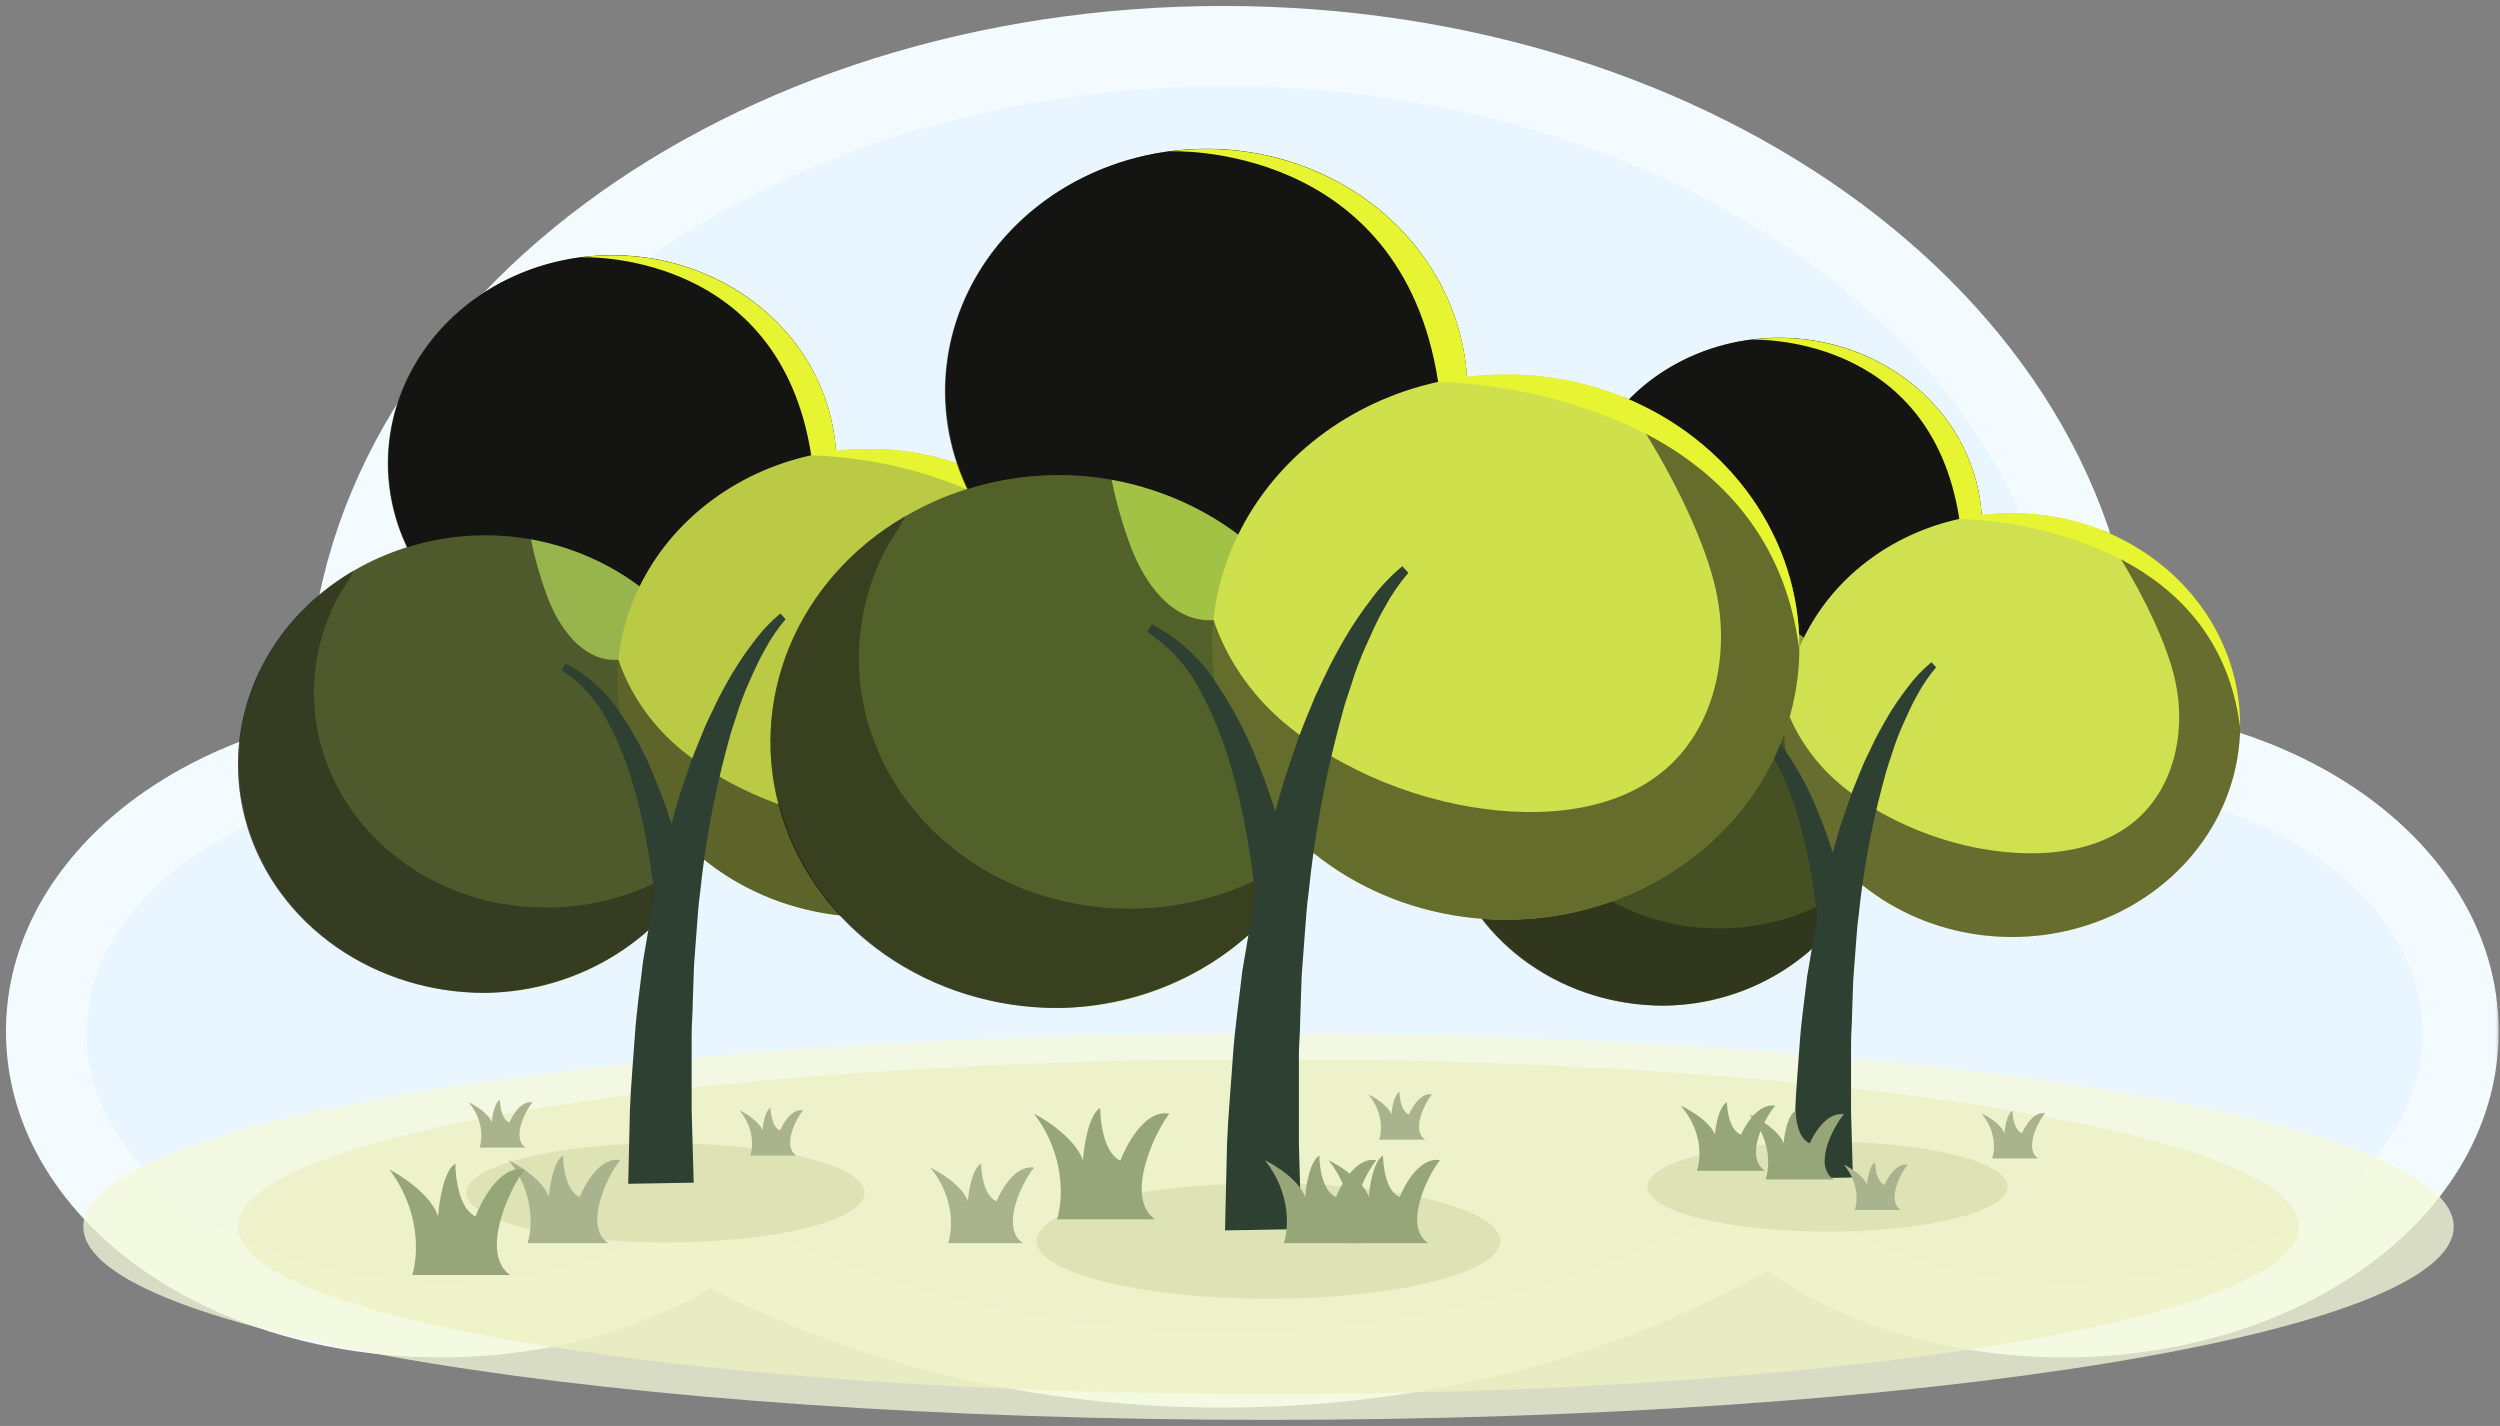
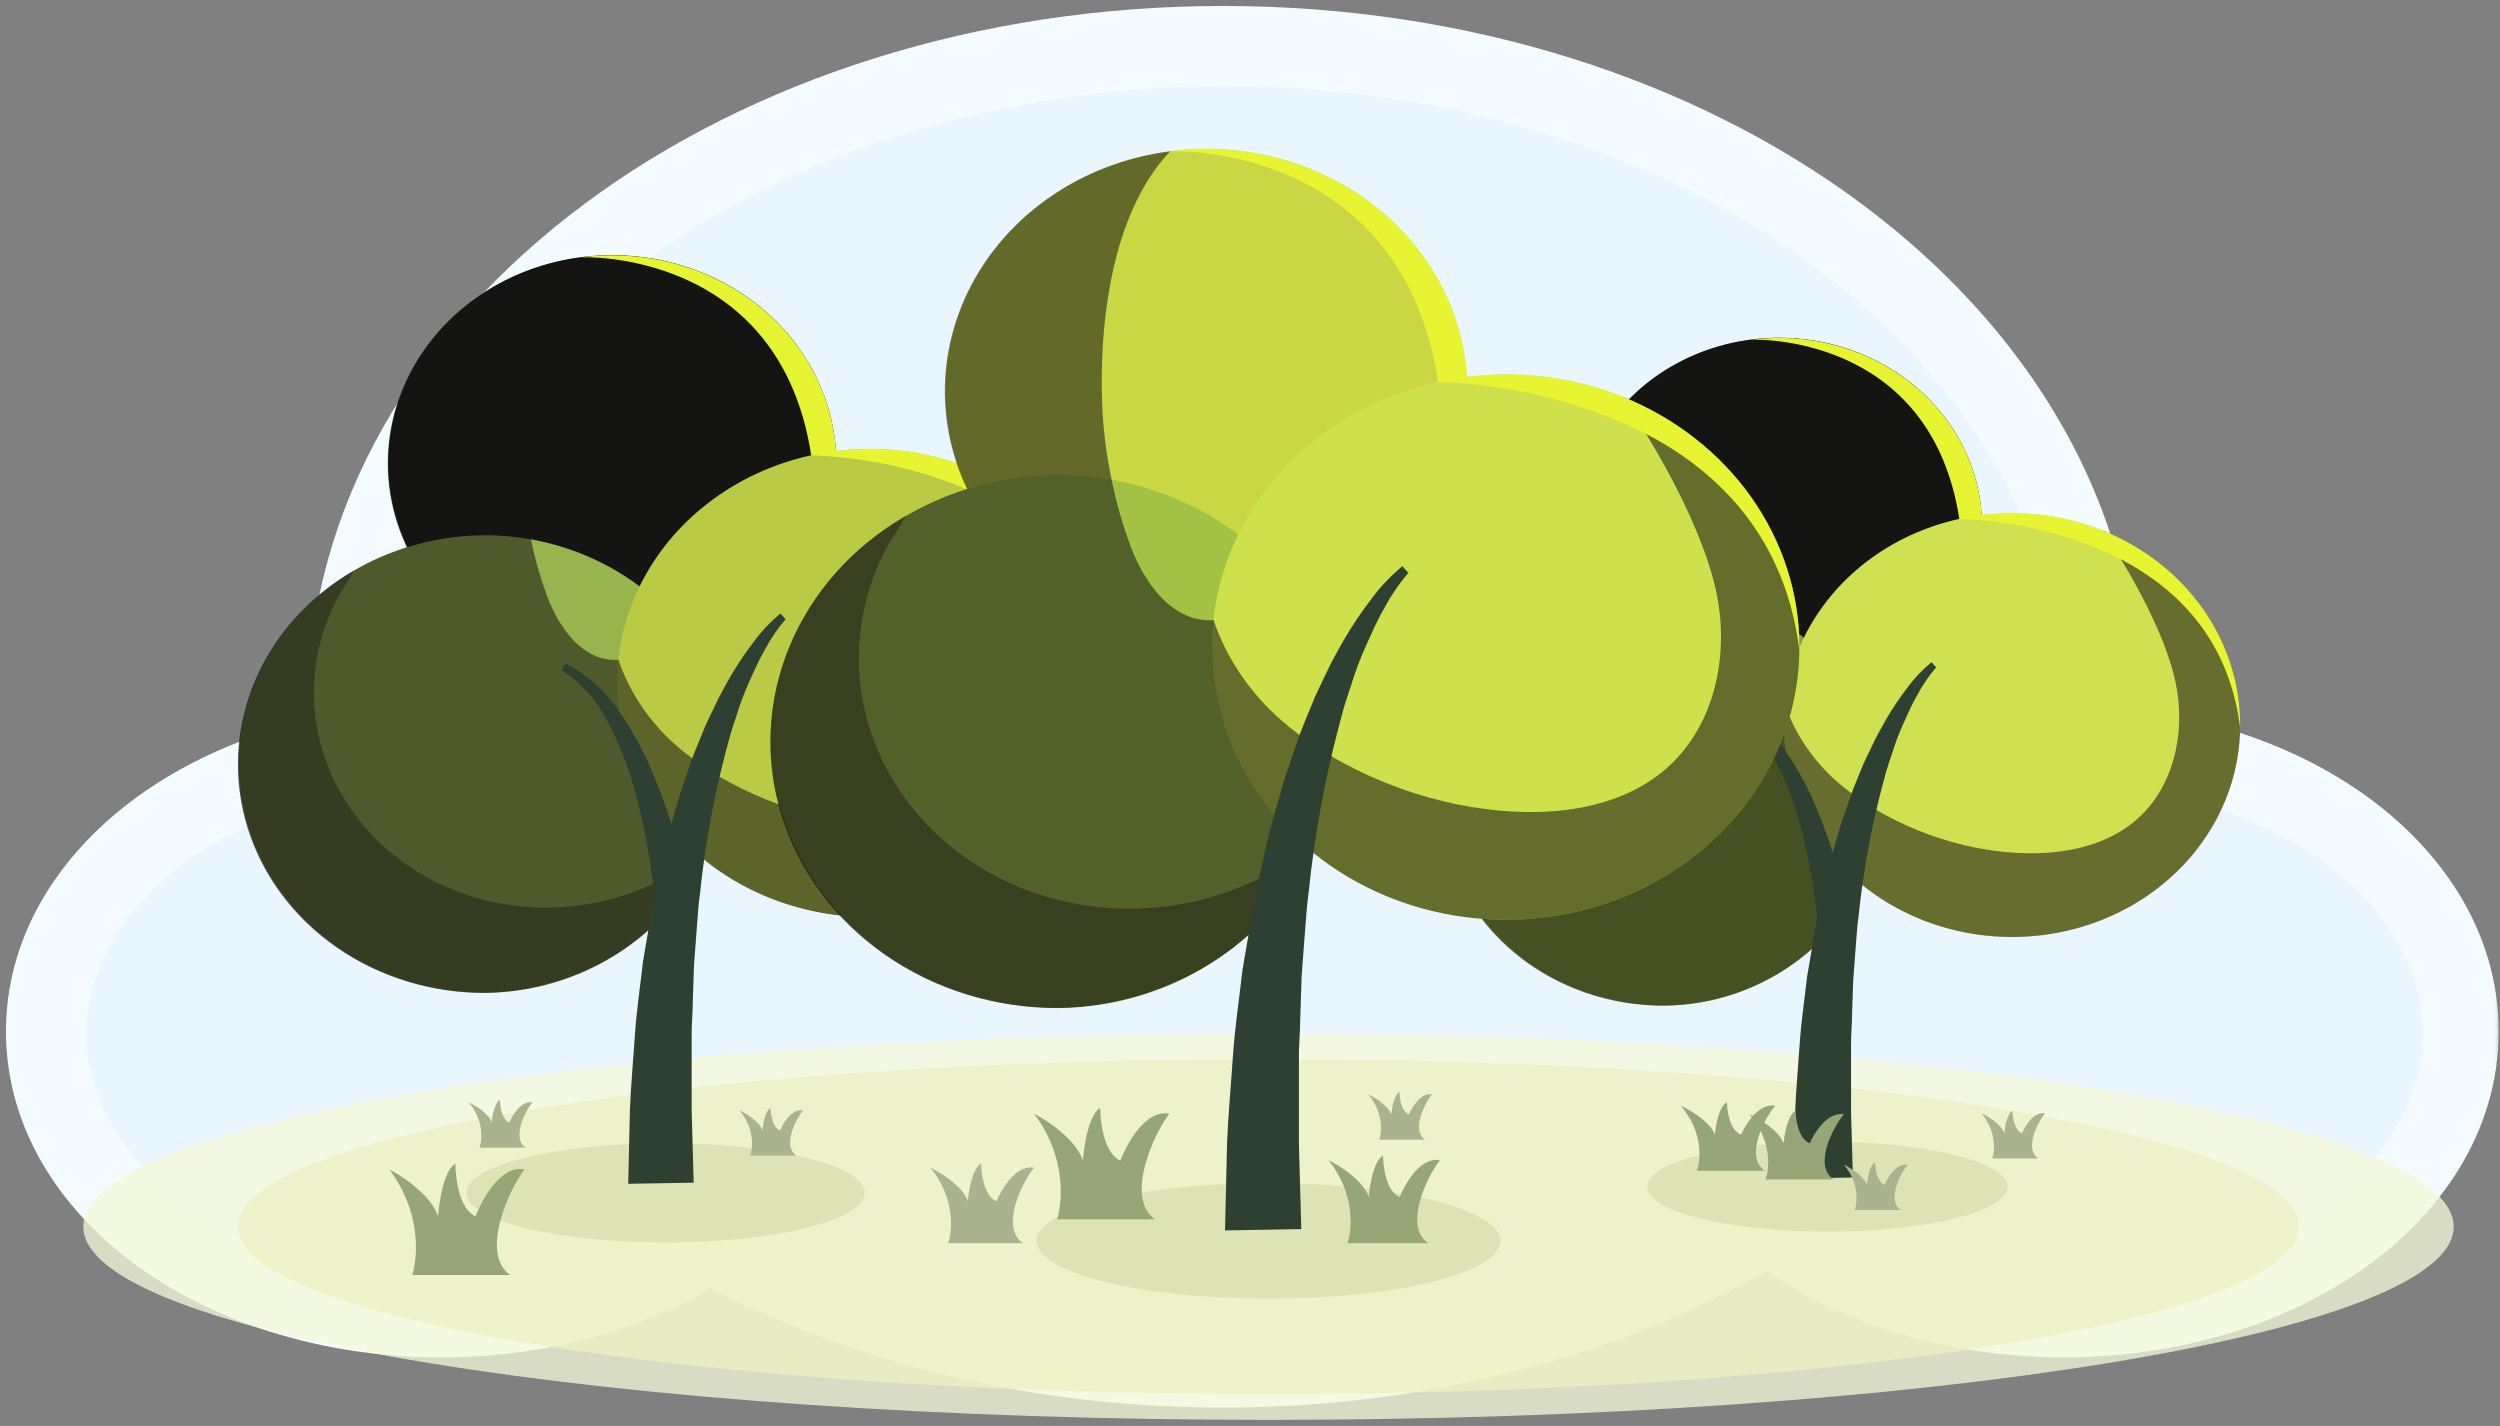
<svg xmlns="http://www.w3.org/2000/svg" width="270" height="154" viewBox="0 0 270 154" fill="none">
  <rect x="0" y="0" width="270" height="154" fill="#808080" stroke="none" />
  <mask id="path-1-outside-1_4746_10621" maskUnits="userSpaceOnUse" x="0" y="0" width="270" height="153" fill="black">
    <rect fill="white" width="270" height="153" />
    <path fill-rule="evenodd" clip-rule="evenodd" d="M221.907 84.546C222.346 81.855 222.573 79.114 222.573 76.333C222.573 39.146 182.064 9 132.094 9C82.124 9 41.615 39.146 41.615 76.333C41.615 79.197 41.855 82.02 42.321 84.79C23.498 86.588 9 97.812 9 111.39C9 126.22 26.295 138.242 47.629 138.242C59.02 138.242 69.26 134.814 76.33 129.362C91.697 138.324 111.057 143.667 132.094 143.667C154.847 143.667 175.639 137.416 191.538 127.097C198.554 133.848 209.975 138.242 222.871 138.242C244.205 138.242 261.5 126.22 261.5 111.39C261.5 96.56 244.205 84.538 222.871 84.538C222.549 84.538 222.227 84.541 221.907 84.546Z" />
  </mask>
  <path fill-rule="evenodd" clip-rule="evenodd" d="M221.907 84.546C222.346 81.855 222.573 79.114 222.573 76.333C222.573 39.146 182.064 9 132.094 9C82.124 9 41.615 39.146 41.615 76.333C41.615 79.197 41.855 82.02 42.321 84.79C23.498 86.588 9 97.812 9 111.39C9 126.22 26.295 138.242 47.629 138.242C59.02 138.242 69.26 134.814 76.33 129.362C91.697 138.324 111.057 143.667 132.094 143.667C154.847 143.667 175.639 137.416 191.538 127.097C198.554 133.848 209.975 138.242 222.871 138.242C244.205 138.242 261.5 126.22 261.5 111.39C261.5 96.56 244.205 84.538 222.871 84.538C222.549 84.538 222.227 84.541 221.907 84.546Z" fill="#F4FBFF" />
  <path d="M221.907 84.546L213.661 83.199L212.048 93.07L222.049 92.9L221.907 84.546ZM42.321 84.79L43.116 93.106L52.05 92.253L50.56 83.402L42.321 84.79ZM76.33 129.362L80.539 122.145L75.681 119.312L71.228 122.746L76.33 129.362ZM191.538 127.097L197.331 121.077L192.552 116.479L186.989 120.089L191.538 127.097ZM214.218 76.333C214.218 78.659 214.029 80.949 213.661 83.199L230.152 85.894C230.664 82.76 230.928 79.569 230.928 76.333H214.218ZM132.094 17.355C155.461 17.355 176.29 24.414 191.084 35.424C205.879 46.434 214.218 60.987 214.218 76.333H230.928C230.928 54.492 219.013 35.379 201.06 22.019C183.107 8.659 158.697 0.645 132.094 0.645V17.355ZM49.969 76.333C49.969 60.987 58.309 46.434 73.103 35.424C87.898 24.414 108.726 17.355 132.094 17.355V0.645C105.491 0.645 81.08 8.659 63.127 22.019C45.175 35.379 33.26 54.492 33.26 76.333H49.969ZM50.56 83.402C50.17 81.087 49.969 78.728 49.969 76.333H33.26C33.26 79.666 33.539 82.952 34.082 86.177L50.56 83.402ZM41.527 76.473C30.755 77.502 20.837 81.252 13.419 87.119C5.995 92.992 0.645 101.412 0.645 111.39H17.355C17.355 107.79 19.254 103.809 23.785 100.225C28.323 96.636 35.065 93.875 43.116 93.106L41.527 76.473ZM0.645 111.39C0.645 122.306 7.02 131.311 15.545 137.237C24.101 143.184 35.47 146.596 47.629 146.596V129.887C38.453 129.887 30.508 127.288 25.083 123.517C19.627 119.724 17.355 115.304 17.355 111.39H0.645ZM47.629 146.596C60.594 146.596 72.698 142.713 81.432 135.978L71.228 122.746C65.821 126.915 57.445 129.887 47.629 129.887V146.596ZM132.094 135.312C112.44 135.312 94.548 130.315 80.539 122.145L72.121 136.579C88.845 146.333 109.674 152.021 132.094 152.021V135.312ZM186.989 120.089C172.547 129.463 153.36 135.312 132.094 135.312V152.021C156.334 152.021 178.73 145.37 196.086 134.105L186.989 120.089ZM185.745 133.118C194.603 141.641 208.246 146.596 222.871 146.596V129.887C211.703 129.887 202.504 126.055 197.331 121.077L185.745 133.118ZM222.871 146.596C235.03 146.596 246.399 143.184 254.955 137.237C263.48 131.311 269.855 122.306 269.855 111.39H253.145C253.145 115.304 250.873 119.724 245.417 123.517C239.992 127.288 232.047 129.887 222.871 129.887V146.596ZM269.855 111.39C269.855 100.474 263.48 91.469 254.955 85.543C246.399 79.595 235.03 76.183 222.871 76.183V92.893C232.047 92.893 239.992 95.492 245.417 99.263C250.873 103.055 253.145 107.476 253.145 111.39H269.855ZM222.871 76.183C222.501 76.183 222.132 76.186 221.764 76.193L222.049 92.9C222.322 92.895 222.596 92.893 222.871 92.893V76.183Z" fill="#F4FBFF" mask="url(#path-1-outside-1_4746_10621)" />
  <path fill-rule="evenodd" clip-rule="evenodd" d="M222.085 84.802C222.524 82.113 222.75 79.374 222.75 76.596C222.75 39.44 182.275 9.319 132.346 9.319C82.418 9.319 41.943 39.44 41.943 76.596C41.943 79.458 42.183 82.278 42.649 85.045C23.841 86.842 9.355 98.056 9.355 111.623C9.355 126.441 26.635 138.453 47.952 138.453C59.333 138.453 69.564 135.028 76.629 129.58C91.983 138.535 111.327 143.873 132.346 143.873C155.081 143.873 175.855 137.628 191.741 127.318C198.751 134.063 210.162 138.453 223.048 138.453C244.365 138.453 261.645 126.441 261.645 111.623C261.645 96.806 244.365 84.794 223.048 84.794C222.726 84.794 222.405 84.797 222.085 84.802Z" fill="#E6F4FF" fill-opacity="0.79" />
  <path d="M137 153.348C207.692 153.348 265 144.004 265 132.478C265 120.953 207.692 111.609 137 111.609C66.308 111.609 9 120.953 9 132.478C9 144.004 66.308 153.348 137 153.348Z" fill="#F5F8D9" fill-opacity="0.76" />
  <path d="M137 150.565C198.472 150.565 248.304 142.467 248.304 132.478C248.304 122.489 198.472 114.391 137 114.391C75.528 114.391 25.696 122.489 25.696 132.478C25.696 142.467 75.528 150.565 137 150.565Z" fill="#EDF1C3" fill-opacity="0.76" />
  <path d="M71.882 134.184C83.755 134.184 93.38 131.786 93.38 128.827C93.38 125.868 83.755 123.469 71.882 123.469C60.008 123.469 50.383 125.868 50.383 128.827C50.383 131.786 60.008 134.184 71.882 134.184Z" fill="#DDE3B5" />
  <path d="M90.328 50.039C90.329 54.431 88.943 58.726 86.341 62.393C83.739 66.061 80.036 68.94 75.689 70.674C73.008 71.747 70.138 72.356 67.221 72.471H66.699H66.133C61.407 72.473 56.784 71.191 52.835 68.782C48.885 66.373 45.782 62.944 43.909 58.917C42.035 54.89 41.474 50.442 42.293 46.122C43.112 41.802 45.277 37.8 48.519 34.608C51.761 31.417 55.94 29.177 60.538 28.165C65.136 27.153 69.953 27.413 74.394 28.913C78.835 30.413 82.706 33.087 85.528 36.605C88.35 40.123 90.001 44.331 90.275 48.71C90.275 48.916 90.275 49.129 90.275 49.342C90.275 49.556 90.328 49.802 90.328 50.039Z" fill="#C3D041" />
  <g style="mix-blend-mode:soft-light">
    <path d="M90.328 50.039C90.329 54.431 88.943 58.726 86.341 62.393C83.739 66.061 80.036 68.94 75.689 70.674C73.008 71.747 70.138 72.356 67.221 72.471H66.699H66.133C61.407 72.473 56.784 71.191 52.835 68.782C48.885 66.373 45.782 62.944 43.909 58.917C42.035 54.89 41.474 50.442 42.293 46.122C43.112 41.802 45.277 37.8 48.519 34.608C51.761 31.417 55.94 29.177 60.538 28.165C65.136 27.153 69.953 27.413 74.394 28.913C78.835 30.413 82.706 33.087 85.528 36.605C88.35 40.123 90.001 44.331 90.275 48.71C90.275 48.916 90.275 49.129 90.275 49.342C90.275 49.556 90.328 49.802 90.328 50.039Z" fill="#141413" />
  </g>
  <path d="M78.989 81.381C79.003 82.431 78.944 83.481 78.812 84.524C78.412 87.407 77.494 90.208 76.098 92.81C71.678 101.146 62.706 107.217 52.434 107.217C46.108 107.227 39.986 105.143 35.167 101.342C30.347 97.54 27.144 92.268 26.134 86.473C25.124 80.677 26.372 74.737 29.654 69.719C32.937 64.7 38.039 60.932 44.045 59.09C46.746 58.238 49.581 57.806 52.434 57.81C54.096 57.809 55.753 57.957 57.384 58.253C61.231 58.957 64.865 60.434 68.032 62.58C71.2 64.726 73.823 67.488 75.718 70.674C77.683 73.962 78.803 77.626 78.989 81.381Z" fill="#98B44C" />
  <path d="M121.105 73.76C121.105 73.866 121.105 73.981 121.105 74.096C121.042 78.917 119.493 83.62 116.642 87.65C113.791 91.68 109.756 94.868 105.015 96.838C100.274 98.808 95.025 99.477 89.887 98.766C84.749 98.055 79.938 95.994 76.022 92.827C75.35 92.285 74.696 91.711 74.077 91.104C72.546 89.6 71.219 87.927 70.126 86.124C69.302 84.767 68.618 83.342 68.084 81.866C67.764 80.964 67.501 80.047 67.297 79.117C66.885 77.354 66.677 75.555 66.678 73.751C66.678 73.325 66.678 72.931 66.678 72.48C66.678 72.028 66.731 71.659 66.775 71.282C67.058 68.537 67.832 65.856 69.065 63.348C70.78 59.833 73.339 56.728 76.546 54.273C79.753 51.817 83.523 50.074 87.567 49.179C88.461 48.977 89.367 48.82 90.281 48.711C91.473 48.561 92.675 48.487 93.879 48.489C97.603 48.473 101.29 49.174 104.707 50.549C109.583 52.51 113.735 55.752 116.648 59.877C119.562 64.001 121.112 68.827 121.105 73.76Z" fill="#BACA44" />
  <g style="mix-blend-mode:soft-light" opacity="0.56">
    <path d="M121.111 73.76C121.111 73.867 121.111 73.982 121.111 74.097C121.048 78.917 119.499 83.621 116.648 87.65C113.797 91.68 109.762 94.869 105.021 96.838C100.28 98.808 95.03 99.477 89.893 98.766C84.755 98.056 79.944 95.995 76.028 92.827C75.904 93.074 75.763 93.303 75.621 93.541C74.86 94.878 73.972 96.149 72.969 97.34C72.877 97.466 72.776 97.586 72.668 97.701C70.275 100.612 67.203 102.982 63.681 104.633C60.16 106.284 56.282 107.174 52.337 107.235C46.56 107.246 40.936 105.51 36.317 102.291C31.698 99.071 28.335 94.542 26.736 89.39C25.138 84.237 25.392 78.742 27.459 73.735C29.526 68.729 33.294 64.483 38.193 61.642C39.989 60.586 41.915 59.734 43.93 59.107C42.419 55.925 41.724 52.461 41.9 48.987C42.076 45.514 43.119 42.126 44.946 39.09C46.773 36.054 49.334 33.453 52.428 31.492C55.523 29.532 59.065 28.264 62.777 27.79C62.482 28.107 62.187 28.441 61.893 28.791C57.234 34.616 56.2 44.076 56.456 51.083C56.543 53.491 56.839 55.889 57.34 58.254C57.755 60.293 58.325 62.303 59.046 64.267C60.293 67.697 62.927 71.537 66.808 71.258C66.931 71.66 67.073 72.078 67.232 72.439C68.691 75.999 71.129 79.141 74.304 81.554C74.896 82.03 75.524 82.481 76.16 82.908C77 83.474 77.884 83.999 78.812 84.5C82.138 86.301 85.747 87.608 89.508 88.372C95.935 89.644 103.272 89.398 108.276 85.435C113.279 81.472 114.729 74.449 113.35 68.394C112.386 64.079 109.734 58.639 106.923 54.028C106.198 52.806 105.447 51.632 104.713 50.549C109.589 52.51 113.74 55.753 116.654 59.877C119.568 64.002 121.117 68.828 121.111 73.76Z" fill="#141413" />
  </g>
  <g style="mix-blend-mode:soft-light" opacity="0.43">
    <path d="M75.628 93.522C74.867 94.858 73.979 96.13 72.976 97.32C72.884 97.446 72.783 97.567 72.675 97.681C70.282 100.592 67.209 102.962 63.688 104.614C60.167 106.265 56.288 107.154 52.343 107.215C46.567 107.227 40.943 105.491 36.324 102.271C31.705 99.051 28.341 94.523 26.743 89.37C25.145 84.218 25.398 78.723 27.465 73.716C29.533 68.709 33.301 64.464 38.2 61.623C37.705 62.755 36.803 63.838 36.282 64.904C34.845 67.74 34.041 70.817 33.918 73.948C33.795 77.08 34.356 80.202 35.567 83.127C36.777 86.053 38.613 88.721 40.962 90.971C43.312 93.221 46.128 95.007 49.241 96.221C52.875 97.617 56.809 98.213 60.733 97.964C64.657 97.715 68.466 96.627 71.862 94.785C72.704 94.241 73.636 93.825 74.62 93.555C74.951 93.49 75.292 93.478 75.628 93.522Z" fill="#141413" />
  </g>
  <path d="M121.11 73.759C121.11 73.866 121.11 73.981 121.11 74.096C119.819 63.61 113.649 57.539 106.966 54.027C101.827 51.456 96.186 49.865 90.374 49.351C88.659 49.187 87.616 49.187 87.616 49.187C84.168 26.821 62.776 27.789 62.776 27.789C66.084 27.36 69.453 27.572 72.669 28.41C75.886 29.249 78.88 30.696 81.464 32.661C84.049 34.627 86.166 37.067 87.684 39.829C89.203 42.592 90.088 45.615 90.285 48.711C91.478 48.561 92.68 48.487 93.883 48.489C97.608 48.473 101.295 49.174 104.712 50.549C109.588 52.509 113.739 55.752 116.653 59.877C119.567 64.001 121.116 68.827 121.11 73.759Z" fill="#E7F431" />
  <path d="M84.846 66.875C83.989 67.877 83.248 68.96 82.636 70.107C81.973 71.239 81.451 72.454 80.912 73.643C80.373 74.833 79.913 76.064 79.533 77.319C79.33 77.942 79.109 78.558 78.923 79.181L78.411 81.077C77.073 86.129 76.137 91.265 75.608 96.444C75.414 97.732 75.361 99.036 75.246 100.341L74.954 104.238L74.822 108.152C74.822 109.456 74.671 110.753 74.698 112.057C74.698 114.674 74.698 117.275 74.698 119.892L74.919 127.728L67.847 127.851L68.033 119.81C68.139 117.136 68.395 114.453 68.572 111.778C68.749 109.103 69.155 106.429 69.456 103.762L70.136 99.775C70.366 98.446 70.552 97.117 70.861 95.796L71.745 91.833C72.055 90.52 72.461 89.216 72.815 87.911C73.001 87.263 73.168 86.606 73.381 85.958L74.035 84.022L74.689 82.094C74.919 81.454 75.193 80.822 75.44 80.191L76.218 78.303C76.501 77.68 76.811 77.065 77.102 76.449C77.668 75.202 78.358 73.988 79.038 72.806C79.743 71.617 80.522 70.466 81.372 69.361C82.204 68.22 83.183 67.178 84.289 66.259L84.846 66.875Z" fill="#2D4031" />
  <path d="M70.839 98.839C70.689 96.485 70.379 94.031 69.955 91.644C69.553 89.243 69.004 86.865 68.311 84.522C67.634 82.19 66.704 79.928 65.535 77.77C64.432 75.609 62.748 73.747 60.646 72.363L61.08 71.649C63.506 72.931 65.536 74.771 66.976 76.991C68.441 79.142 69.667 81.427 70.635 83.808C71.614 86.169 72.446 88.58 73.128 91.028C73.818 93.49 74.392 95.951 74.834 98.487L70.839 98.839Z" fill="#2D4031" />
  <path d="M197.364 133.015C208.114 133.015 216.828 130.844 216.828 128.165C216.828 125.486 208.114 123.314 197.364 123.314C186.614 123.314 177.9 125.486 177.9 128.165C177.9 130.844 186.614 133.015 197.364 133.015Z" fill="#DDE3B5" />
  <path d="M214.065 56.831C214.066 60.807 212.811 64.696 210.455 68.016C208.1 71.337 204.747 73.943 200.811 75.513C198.384 76.485 195.785 77.037 193.144 77.14H192.672H192.16C187.881 77.142 183.695 75.981 180.119 73.8C176.544 71.62 173.734 68.514 172.038 64.869C170.342 61.223 169.833 57.196 170.575 53.285C171.317 49.373 173.276 45.75 176.212 42.86C179.147 39.971 182.93 37.943 187.094 37.027C191.257 36.11 195.618 36.346 199.639 37.703C203.66 39.062 207.164 41.483 209.719 44.668C212.275 47.853 213.769 51.663 214.017 55.628C214.017 55.814 214.017 56.007 214.017 56.2C214.017 56.393 214.065 56.616 214.065 56.831Z" fill="#CCDB3B" />
  <g style="mix-blend-mode:soft-light">
    <path d="M214.065 56.831C214.066 60.807 212.811 64.696 210.455 68.016C208.1 71.337 204.747 73.943 200.811 75.513C198.384 76.485 195.785 77.037 193.144 77.14H192.672H192.16C187.881 77.142 183.695 75.981 180.119 73.8C176.544 71.62 173.734 68.514 172.038 64.869C170.342 61.223 169.833 57.196 170.575 53.285C171.317 49.373 173.276 45.75 176.212 42.86C179.147 39.971 182.93 37.943 187.094 37.027C191.257 36.11 195.618 36.346 199.639 37.703C203.66 39.062 207.164 41.483 209.719 44.668C212.275 47.853 213.769 51.663 214.017 55.628C214.017 55.814 214.017 56.007 214.017 56.2C214.017 56.393 214.065 56.616 214.065 56.831Z" fill="#141413" />
  </g>
  <path d="M203.799 85.208C203.811 86.158 203.758 87.108 203.639 88.053C203.276 90.663 202.446 93.199 201.182 95.555C197.18 103.102 189.056 108.599 179.756 108.599C174.029 108.607 168.487 106.721 164.123 103.279C159.759 99.837 156.86 95.064 155.945 89.817C155.03 84.57 156.16 79.192 159.132 74.649C162.104 70.105 166.723 66.693 172.161 65.025C174.607 64.254 177.173 63.863 179.756 63.866C181.261 63.865 182.762 64 184.238 64.267C187.721 64.905 191.012 66.243 193.879 68.185C196.746 70.128 199.121 72.629 200.837 75.514C202.617 78.49 203.63 81.808 203.799 85.208Z" fill="#849F37" />
  <path d="M241.93 78.308C241.93 78.404 241.93 78.508 241.93 78.612C241.873 82.977 240.471 87.235 237.889 90.883C235.308 94.532 231.655 97.419 227.362 99.202C223.07 100.986 218.317 101.591 213.666 100.948C209.014 100.304 204.658 98.438 201.112 95.571C200.504 95.08 199.912 94.561 199.352 94.011C197.966 92.649 196.764 91.135 195.774 89.502C195.028 88.274 194.409 86.983 193.925 85.647C193.636 84.831 193.398 84 193.213 83.158C192.84 81.562 192.652 79.933 192.653 78.3C192.653 77.914 192.653 77.557 192.653 77.149C192.653 76.74 192.701 76.406 192.741 76.064C192.997 73.579 193.697 71.152 194.814 68.881C196.367 65.698 198.683 62.888 201.587 60.664C204.49 58.441 207.904 56.863 211.565 56.053C212.375 55.869 213.195 55.728 214.022 55.629C215.102 55.493 216.19 55.426 217.279 55.428C220.651 55.413 223.99 56.048 227.084 57.293C231.499 59.068 235.257 62.004 237.895 65.738C240.533 69.473 241.936 73.842 241.93 78.308Z" fill="#CFE051" />
  <g style="mix-blend-mode:soft-light" opacity="0.56">
    <path d="M241.935 78.308C241.935 78.404 241.935 78.508 241.935 78.612C241.878 82.977 240.476 87.235 237.894 90.884C235.313 94.533 231.66 97.419 227.368 99.203C223.075 100.986 218.322 101.592 213.671 100.948C209.019 100.305 204.663 98.439 201.118 95.571C201.006 95.794 200.878 96.002 200.75 96.217C200.061 97.428 199.257 98.579 198.349 99.657C198.265 99.771 198.174 99.88 198.076 99.984C195.91 102.619 193.128 104.765 189.94 106.26C186.751 107.755 183.24 108.56 179.668 108.615C174.438 108.625 169.347 107.054 165.165 104.139C160.982 101.224 157.937 97.124 156.49 92.459C155.043 87.794 155.273 82.819 157.144 78.286C159.016 73.753 162.428 69.909 166.863 67.336C168.489 66.38 170.233 65.609 172.057 65.041C170.689 62.16 170.06 59.024 170.219 55.879C170.379 52.734 171.323 49.667 172.977 46.918C174.631 44.169 176.95 41.815 179.752 40.039C182.553 38.264 185.76 37.117 189.121 36.688C188.854 36.975 188.587 37.277 188.32 37.594C184.102 42.868 183.166 51.433 183.398 57.776C183.477 59.957 183.744 62.128 184.198 64.269C184.574 66.115 185.09 67.935 185.743 69.713C186.872 72.819 189.257 76.295 192.77 76.042C192.882 76.406 193.01 76.785 193.154 77.112C194.475 80.335 196.683 83.18 199.557 85.365C200.093 85.796 200.662 86.204 201.238 86.59C201.998 87.103 202.798 87.578 203.639 88.031C206.65 89.662 209.917 90.846 213.323 91.538C219.142 92.689 225.784 92.466 230.314 88.878C234.844 85.29 236.157 78.932 234.908 73.45C234.036 69.543 231.635 64.618 229.09 60.443C228.434 59.336 227.753 58.274 227.089 57.293C231.504 59.069 235.262 62.004 237.9 65.739C240.539 69.473 241.941 73.842 241.935 78.308Z" fill="#141413" />
  </g>
  <g style="mix-blend-mode:soft-light" opacity="0.43">
-     <path d="M200.756 96.2C200.067 97.41 199.263 98.561 198.355 99.639C198.271 99.753 198.18 99.862 198.083 99.966C195.916 102.601 193.134 104.747 189.946 106.242C186.758 107.737 183.246 108.542 179.675 108.598C174.444 108.608 169.353 107.037 165.171 104.121C160.989 101.206 157.943 97.106 156.496 92.441C155.049 87.776 155.279 82.801 157.15 78.268C159.022 73.735 162.434 69.891 166.869 67.319C166.421 68.344 165.604 69.325 165.132 70.29C163.832 72.858 163.104 75.643 162.993 78.478C162.881 81.313 163.389 84.14 164.485 86.789C165.581 89.437 167.243 91.853 169.37 93.89C171.498 95.927 174.047 97.544 176.865 98.644C180.156 99.907 183.717 100.447 187.27 100.222C190.823 99.996 194.271 99.011 197.346 97.344C198.109 96.851 198.952 96.475 199.843 96.23C200.143 96.171 200.452 96.16 200.756 96.2Z" fill="#141413" />
-   </g>
+     </g>
  <path d="M241.934 78.307C241.934 78.404 241.934 78.508 241.934 78.612C240.766 69.118 235.18 63.622 229.129 60.442C224.476 58.114 219.368 56.674 214.106 56.208C212.554 56.06 211.609 56.06 211.609 56.06C208.488 35.81 189.12 36.687 189.12 36.687C192.115 36.298 195.165 36.49 198.077 37.249C200.989 38.008 203.7 39.319 206.04 41.098C208.38 42.877 210.297 45.087 211.672 47.588C213.046 50.089 213.848 52.826 214.026 55.629C215.106 55.493 216.194 55.426 217.284 55.428C220.656 55.413 223.994 56.048 227.088 57.293C231.503 59.068 235.261 62.004 237.899 65.738C240.538 69.472 241.94 73.842 241.934 78.307Z" fill="#E7F431" />
  <path d="M209.102 72.074C208.326 72.982 207.655 73.963 207.101 75.001C206.501 76.026 206.028 77.125 205.54 78.203C205.052 79.28 204.636 80.394 204.292 81.53C204.107 82.095 203.907 82.652 203.739 83.217L203.275 84.933C202.064 89.506 201.216 94.157 200.738 98.846C200.562 100.012 200.514 101.193 200.41 102.374L200.146 105.902L200.026 109.446C200.026 110.627 199.89 111.8 199.914 112.982C199.914 115.351 199.914 117.706 199.914 120.075L200.114 127.169L193.711 127.281L193.879 120.001C193.975 117.58 194.207 115.151 194.367 112.729C194.527 110.307 194.896 107.886 195.168 105.472L195.784 101.861C195.992 100.658 196.16 99.455 196.44 98.259L197.241 94.671C197.521 93.482 197.889 92.301 198.209 91.12C198.377 90.533 198.529 89.939 198.721 89.352L199.313 87.599L199.906 85.854C200.114 85.274 200.362 84.702 200.586 84.13L201.29 82.422C201.546 81.857 201.827 81.3 202.091 80.743C202.603 79.614 203.227 78.514 203.843 77.445C204.482 76.368 205.187 75.326 205.956 74.325C206.709 73.292 207.596 72.349 208.597 71.517L209.102 72.074Z" fill="#2D4031" />
  <path d="M196.42 101.014C196.284 98.882 196.004 96.661 195.619 94.5C195.256 92.326 194.759 90.173 194.131 88.052C193.518 85.941 192.676 83.892 191.618 81.938C190.619 79.981 189.095 78.296 187.192 77.043L187.584 76.397C189.78 77.558 191.619 79.223 192.922 81.233C194.249 83.181 195.359 85.249 196.236 87.406C197.121 89.543 197.875 91.725 198.493 93.942C199.117 96.171 199.637 98.399 200.037 100.695L196.42 101.014Z" fill="#2D4031" />
  <path d="M136.991 140.262C150.82 140.262 162.031 137.469 162.031 134.022C162.031 130.576 150.82 127.782 136.991 127.782C123.162 127.782 111.951 130.576 111.951 134.022C111.951 137.469 123.162 140.262 136.991 140.262Z" fill="#DDE3B5" />
  <path d="M158.486 42.256C158.487 47.37 156.872 52.373 153.842 56.645C150.811 60.916 146.498 64.269 141.435 66.29C138.313 67.54 134.97 68.249 131.572 68.382H130.964H130.305C124.801 68.385 119.416 66.891 114.816 64.086C110.216 61.28 106.602 57.286 104.42 52.596C102.238 47.905 101.583 42.724 102.538 37.693C103.492 32.662 106.013 28 109.789 24.283C113.566 20.566 118.432 17.957 123.788 16.778C129.144 15.599 134.755 15.902 139.927 17.649C145.1 19.396 149.608 22.51 152.895 26.608C156.182 30.706 158.104 35.608 158.424 40.708C158.424 40.947 158.424 41.195 158.424 41.444C158.424 41.692 158.486 41.979 158.486 42.256Z" fill="#C9D744" />
  <g style="mix-blend-mode:soft-light">
-     <path d="M158.486 42.256C158.487 47.37 156.872 52.373 153.842 56.645C150.811 60.916 146.498 64.269 141.435 66.29C138.313 67.54 134.97 68.249 131.572 68.382H130.964H130.305C124.801 68.385 119.416 66.891 114.816 64.086C110.216 61.28 106.602 57.286 104.42 52.596C102.238 47.905 101.583 42.724 102.538 37.693C103.492 32.662 106.013 28 109.789 24.283C113.566 20.566 118.432 17.957 123.788 16.778C129.144 15.599 134.755 15.902 139.927 17.649C145.1 19.396 149.608 22.51 152.895 26.608C156.182 30.706 158.104 35.608 158.424 40.708C158.424 40.947 158.424 41.195 158.424 41.444C158.424 41.692 158.486 41.979 158.486 42.256Z" fill="#141413" />
-   </g>
+     </g>
  <path d="M145.27 78.76C145.286 79.983 145.217 81.206 145.064 82.42C144.597 85.778 143.529 89.041 141.903 92.072C136.755 101.781 126.304 108.852 114.34 108.852C106.973 108.863 99.842 106.437 94.228 102.009C88.615 97.581 84.885 91.441 83.708 84.69C82.531 77.94 83.985 71.022 87.808 65.177C91.632 59.331 97.574 54.942 104.569 52.796C107.716 51.805 111.017 51.301 114.34 51.306C116.276 51.304 118.207 51.477 120.106 51.822C124.587 52.642 128.82 54.363 132.508 56.862C136.197 59.361 139.252 62.579 141.46 66.29C143.749 70.118 145.053 74.386 145.27 78.76Z" fill="#A1C245" />
  <path d="M194.326 69.883C194.326 70.007 194.326 70.141 194.326 70.275C194.252 75.89 192.448 81.368 189.127 86.062C185.806 90.755 181.107 94.469 175.585 96.763C170.063 99.058 163.949 99.837 157.965 99.009C151.981 98.181 146.377 95.781 141.816 92.092C141.033 91.461 140.271 90.792 139.551 90.085C137.768 88.333 136.222 86.385 134.948 84.284C133.989 82.704 133.193 81.044 132.57 79.325C132.198 78.275 131.892 77.206 131.654 76.123C131.174 74.07 130.932 71.975 130.933 69.874C130.933 69.377 130.933 68.918 130.933 68.392C130.933 67.867 130.995 67.437 131.046 66.997C131.375 63.801 132.276 60.678 133.713 57.757C135.711 53.662 138.691 50.047 142.426 47.186C146.161 44.326 150.552 42.296 155.263 41.253C156.305 41.018 157.36 40.836 158.423 40.709C159.812 40.534 161.212 40.448 162.614 40.45C166.952 40.431 171.247 41.248 175.227 42.849C180.906 45.133 185.741 48.91 189.135 53.714C192.529 58.518 194.333 64.139 194.326 69.883Z" fill="#CEE04C" />
  <g style="mix-blend-mode:soft-light" opacity="0.56">
    <path d="M194.333 69.884C194.333 70.008 194.333 70.142 194.333 70.276C194.259 75.891 192.455 81.369 189.134 86.062C185.813 90.756 181.114 94.47 175.592 96.764C170.07 99.058 163.956 99.838 157.972 99.01C151.988 98.182 146.384 95.782 141.823 92.092C141.679 92.379 141.514 92.647 141.349 92.924C140.463 94.481 139.429 95.961 138.26 97.348C138.153 97.495 138.036 97.635 137.91 97.769C135.123 101.159 131.544 103.92 127.442 105.843C123.341 107.766 118.824 108.802 114.229 108.873C107.501 108.886 100.951 106.865 95.571 103.114C90.191 99.364 86.273 94.089 84.412 88.088C82.55 82.087 82.845 75.687 85.253 69.855C87.661 64.024 92.05 59.079 97.755 55.77C99.847 54.539 102.09 53.548 104.438 52.817C102.677 49.111 101.868 45.076 102.073 41.031C102.278 36.985 103.493 33.039 105.621 29.503C107.749 25.967 110.732 22.937 114.336 20.654C117.94 18.37 122.066 16.893 126.389 16.341C126.046 16.711 125.702 17.099 125.359 17.507C119.933 24.292 118.729 35.31 119.027 43.471C119.128 46.276 119.473 49.069 120.057 51.823C120.54 54.199 121.204 56.539 122.044 58.828C123.496 62.822 126.564 67.294 131.084 66.969C131.228 67.438 131.393 67.925 131.578 68.346C133.277 72.492 136.117 76.152 139.815 78.962C140.505 79.516 141.236 80.042 141.977 80.539C142.955 81.198 143.985 81.81 145.066 82.393C148.939 84.491 153.143 86.013 157.524 86.903C165.009 88.385 173.555 88.098 179.383 83.482C185.21 78.867 186.899 70.687 185.293 63.634C184.17 58.608 181.082 52.272 177.807 46.902C176.963 45.478 176.088 44.111 175.233 42.85C180.913 45.133 185.748 48.91 189.142 53.714C192.536 58.518 194.34 64.139 194.333 69.884Z" fill="#141413" />
  </g>
  <g style="mix-blend-mode:soft-light" opacity="0.43">
    <path d="M141.356 92.902C140.469 94.458 139.436 95.939 138.267 97.326C138.16 97.473 138.043 97.613 137.917 97.746C135.129 101.137 131.551 103.897 127.449 105.821C123.348 107.744 118.83 108.78 114.236 108.851C107.507 108.864 100.957 106.843 95.577 103.092C90.197 99.342 86.28 94.067 84.418 88.066C82.557 82.065 82.852 75.665 85.26 69.833C87.667 64.002 92.056 59.057 97.762 55.748C97.186 57.066 96.135 58.328 95.528 59.57C93.855 62.873 92.919 66.456 92.775 70.103C92.632 73.751 93.285 77.388 94.695 80.795C96.105 84.202 98.243 87.309 100.98 89.93C103.717 92.551 106.997 94.631 110.622 96.046C114.855 97.671 119.436 98.365 124.007 98.075C128.578 97.785 133.014 96.518 136.97 94.373C137.951 93.739 139.035 93.255 140.182 92.94C140.568 92.864 140.965 92.851 141.356 92.902Z" fill="#141413" />
  </g>
  <path d="M194.336 69.885C194.336 70.009 194.336 70.143 194.336 70.276C192.833 58.064 185.646 50.992 177.862 46.902C171.877 43.907 165.306 42.055 158.537 41.455C156.539 41.264 155.324 41.264 155.324 41.264C151.309 15.214 126.392 16.342 126.392 16.342C130.246 15.842 134.17 16.089 137.916 17.065C141.662 18.042 145.15 19.728 148.16 22.017C151.169 24.306 153.636 27.148 155.404 30.366C157.172 33.583 158.204 37.105 158.434 40.71C159.823 40.535 161.223 40.449 162.624 40.452C166.962 40.432 171.257 41.249 175.237 42.85C180.916 45.134 185.751 48.911 189.145 53.715C192.539 58.519 194.344 64.14 194.336 69.885Z" fill="#E7F431" />
  <path d="M152.102 61.865C151.104 63.032 150.241 64.294 149.528 65.63C148.756 66.948 148.149 68.363 147.521 69.748C146.893 71.134 146.357 72.567 145.915 74.029C145.678 74.756 145.42 75.472 145.204 76.199L144.607 78.406C143.049 84.29 141.958 90.273 141.343 96.305C141.117 97.805 141.055 99.325 140.921 100.844L140.581 105.383L140.427 109.941C140.427 111.461 140.252 112.971 140.283 114.49C140.283 117.538 140.283 120.568 140.283 123.616L140.54 132.742L132.303 132.885L132.519 123.52C132.643 120.405 132.942 117.28 133.147 114.165C133.353 111.05 133.827 107.935 134.177 104.829L134.97 100.185C135.238 98.636 135.454 97.088 135.814 95.55L136.844 90.934C137.204 89.405 137.678 87.886 138.09 86.366C138.306 85.612 138.501 84.847 138.748 84.092L139.51 81.837L140.272 79.591C140.54 78.846 140.859 78.11 141.147 77.374L142.054 75.176C142.383 74.45 142.743 73.733 143.083 73.017C143.742 71.564 144.545 70.15 145.338 68.774C146.159 67.388 147.067 66.048 148.056 64.76C149.025 63.431 150.166 62.218 151.454 61.148L152.102 61.865Z" fill="#2D4031" />
-   <path d="M135.772 99.095C135.597 96.353 135.236 93.495 134.742 90.714C134.274 87.918 133.635 85.149 132.827 82.42C132.039 79.704 130.955 77.069 129.594 74.555C128.309 72.038 126.349 69.869 123.9 68.258L124.405 67.426C127.231 68.92 129.595 71.062 131.272 73.647C132.979 76.153 134.407 78.814 135.535 81.588C136.674 84.338 137.644 87.146 138.438 89.998C139.242 92.865 139.911 95.731 140.426 98.684L135.772 99.095Z" fill="#2D4031" />
-   <path d="M54.925 125.299C57.794 128.882 57.486 132.765 56.974 134.258H65.681C63.018 132.466 65.511 127.124 66.962 125.299C64.708 124.9 63.035 128.202 62.608 129.281C61.174 128.683 60.816 126.045 60.816 124.801C59.791 125.398 59.364 128.036 59.279 129.281C58.664 127.489 56.12 125.879 54.925 125.299Z" fill="#A9B38D" />
  <path d="M100.492 126.113C103.156 129.371 102.87 132.9 102.395 134.258H110.48C108.007 132.629 110.322 127.772 111.669 126.113C109.577 125.751 108.023 128.752 107.627 129.733C106.295 129.19 105.962 126.791 105.962 125.66C105.011 126.203 104.614 128.601 104.535 129.733C103.964 128.104 101.602 126.641 100.492 126.113Z" fill="#A9B38D" />
  <path d="M147.779 118.194C149.418 120.149 149.243 122.266 148.95 123.081H153.925C152.404 122.104 153.828 119.189 154.657 118.194C153.369 117.977 152.413 119.778 152.169 120.366C151.35 120.04 151.145 118.601 151.145 117.922C150.56 118.248 150.316 119.687 150.267 120.366C149.916 119.388 148.462 118.511 147.779 118.194Z" fill="#A9B38D" />
  <path d="M50.627 119.054C52.266 121.009 52.09 123.126 51.797 123.941H56.773C55.251 122.963 56.675 120.049 57.505 119.054C56.217 118.837 55.261 120.637 55.017 121.226C54.197 120.9 53.992 119.461 53.992 118.782C53.407 119.108 53.163 120.547 53.114 121.226C52.763 120.248 51.309 119.37 50.627 119.054Z" fill="#A9B38D" />
  <path d="M213.985 120.228C215.625 122.183 215.449 124.301 215.156 125.115H220.132C218.61 124.138 220.034 121.224 220.864 120.228C219.576 120.011 218.62 121.812 218.376 122.4C217.556 122.074 217.351 120.635 217.351 119.957C216.766 120.282 216.522 121.721 216.473 122.4C216.122 121.423 214.668 120.545 213.985 120.228Z" fill="#A9B38D" />
  <path d="M79.858 119.914C81.497 121.868 81.322 123.986 81.029 124.801H86.005C84.483 123.823 85.907 120.909 86.736 119.914C85.448 119.696 84.492 121.497 84.249 122.086C83.429 121.76 83.224 120.321 83.224 119.642C82.639 119.968 82.395 121.407 82.346 122.086C81.995 121.108 80.541 120.23 79.858 119.914Z" fill="#A9B38D" />
  <path d="M199.145 125.793C200.784 127.748 200.608 129.866 200.316 130.681H205.291C203.769 129.703 205.194 126.789 206.023 125.793C204.735 125.576 203.779 127.377 203.535 127.965C202.716 127.64 202.511 126.201 202.511 125.522C201.925 125.848 201.681 127.287 201.633 127.965C201.281 126.988 199.828 126.11 199.145 125.793Z" fill="#A9B38D" />
  <path d="M42.029 126.294C45.512 130.855 45.139 135.796 44.517 137.697H55.09C51.856 135.416 54.883 128.617 56.645 126.294C53.908 125.787 51.877 129.989 51.358 131.362C49.617 130.602 49.181 127.244 49.181 125.66C47.937 126.42 47.419 129.778 47.316 131.362C46.569 129.081 43.48 127.033 42.029 126.294Z" fill="#97A679" />
  <path d="M111.669 120.276C115.152 124.837 114.779 129.778 114.157 131.679H124.73C121.496 129.398 124.523 122.598 126.285 120.276C123.549 119.769 121.517 123.971 120.999 125.344C119.257 124.583 118.822 121.226 118.822 119.642C117.578 120.402 117.06 123.76 116.956 125.344C116.21 123.063 113.12 121.015 111.669 120.276Z" fill="#97A679" />
-   <path d="M136.602 125.299C139.471 128.882 139.163 132.765 138.651 134.258H147.358C144.695 132.466 147.188 127.124 148.639 125.299C146.385 124.9 144.712 128.202 144.285 129.281C142.851 128.683 142.493 126.045 142.493 124.801C141.468 125.398 141.041 128.036 140.956 129.281C140.341 127.489 137.797 125.879 136.602 125.299Z" fill="#97A679" />
  <path d="M181.522 119.419C183.953 122.231 183.693 125.277 183.258 126.449H190.639C188.382 125.043 190.494 120.851 191.725 119.419C189.814 119.107 188.396 121.698 188.034 122.544C186.819 122.075 186.515 120.005 186.515 119.029C185.646 119.497 185.284 121.567 185.212 122.544C184.691 121.138 182.535 119.875 181.522 119.419Z" fill="#97A679" />
  <path d="M143.48 125.299C146.349 128.882 146.041 132.765 145.529 134.258H154.236C151.573 132.466 154.066 127.124 155.517 125.299C153.263 124.9 151.59 128.202 151.163 129.281C149.729 128.683 149.371 126.045 149.371 124.801C148.346 125.398 147.919 128.036 147.834 129.281C147.219 127.489 144.675 125.879 143.48 125.299Z" fill="#97A679" />
  <path d="M188.942 120.347C191.373 123.159 191.113 126.205 190.679 127.377H198.06C195.802 125.971 197.915 121.779 199.145 120.347C197.235 120.035 195.816 122.625 195.455 123.471C194.239 123.003 193.935 120.933 193.935 119.957C193.067 120.425 192.705 122.495 192.632 123.471C192.111 122.065 189.955 120.803 188.942 120.347Z" fill="#97A679" />
</svg>